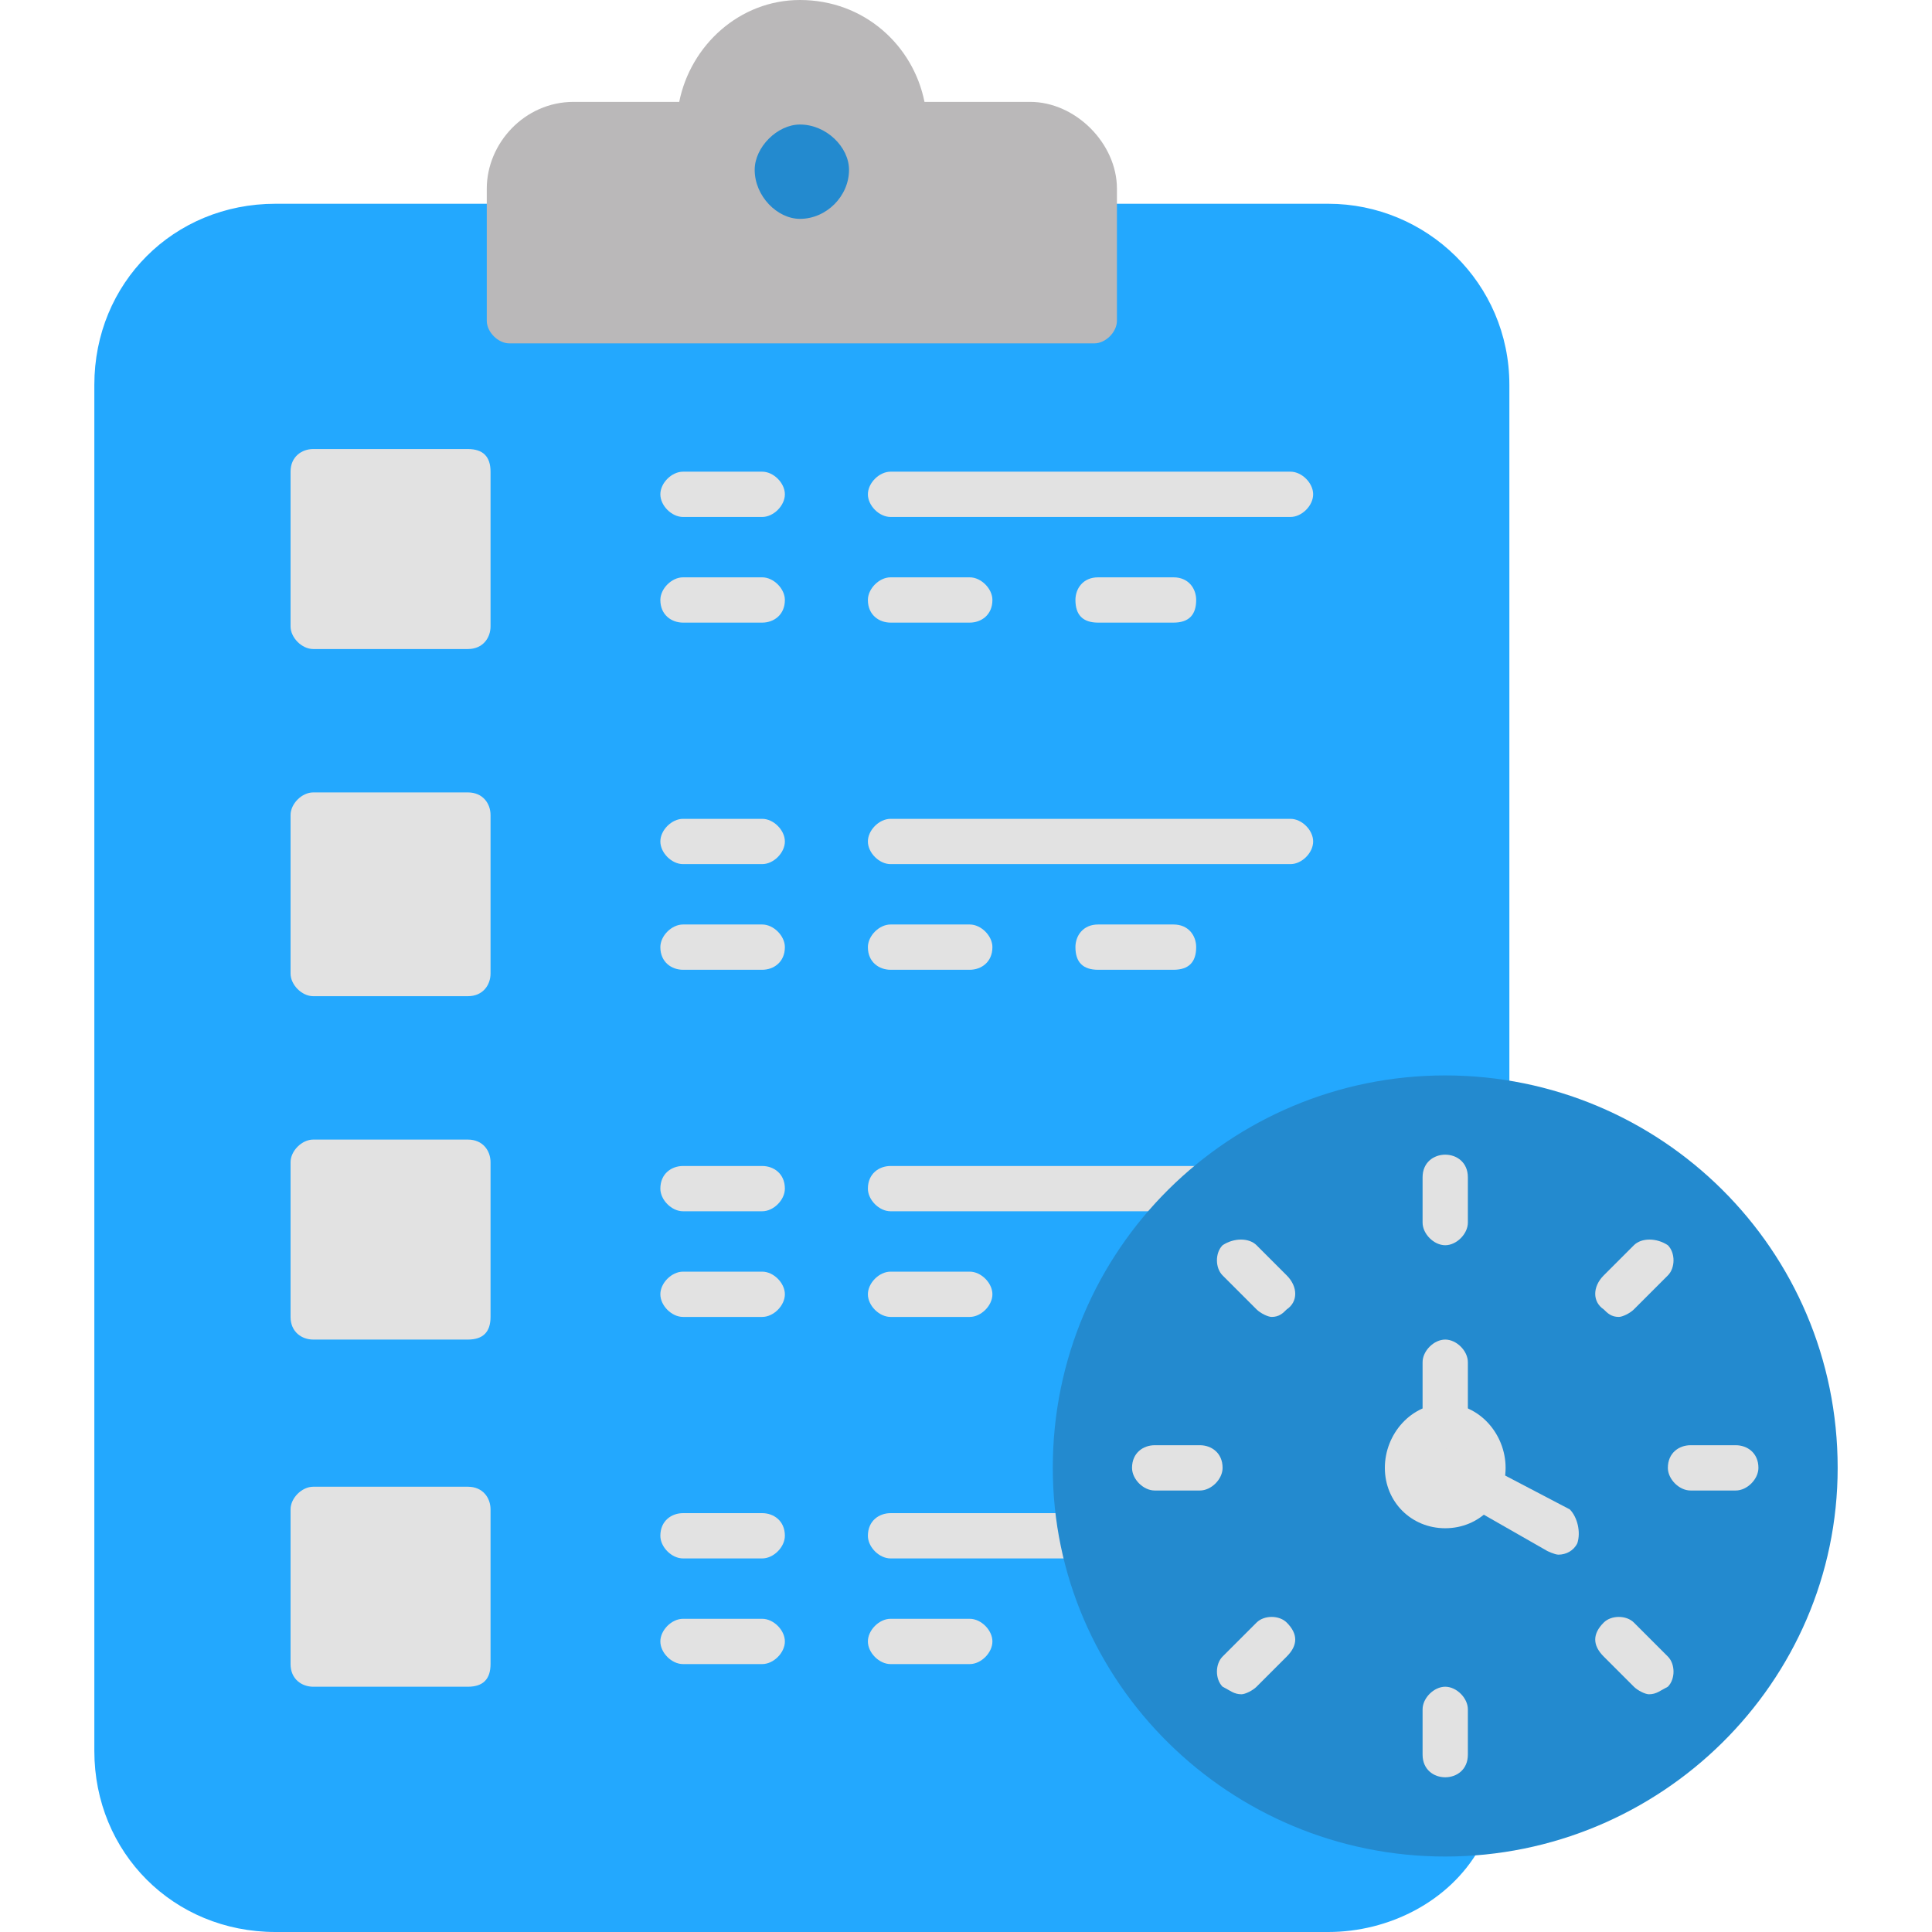
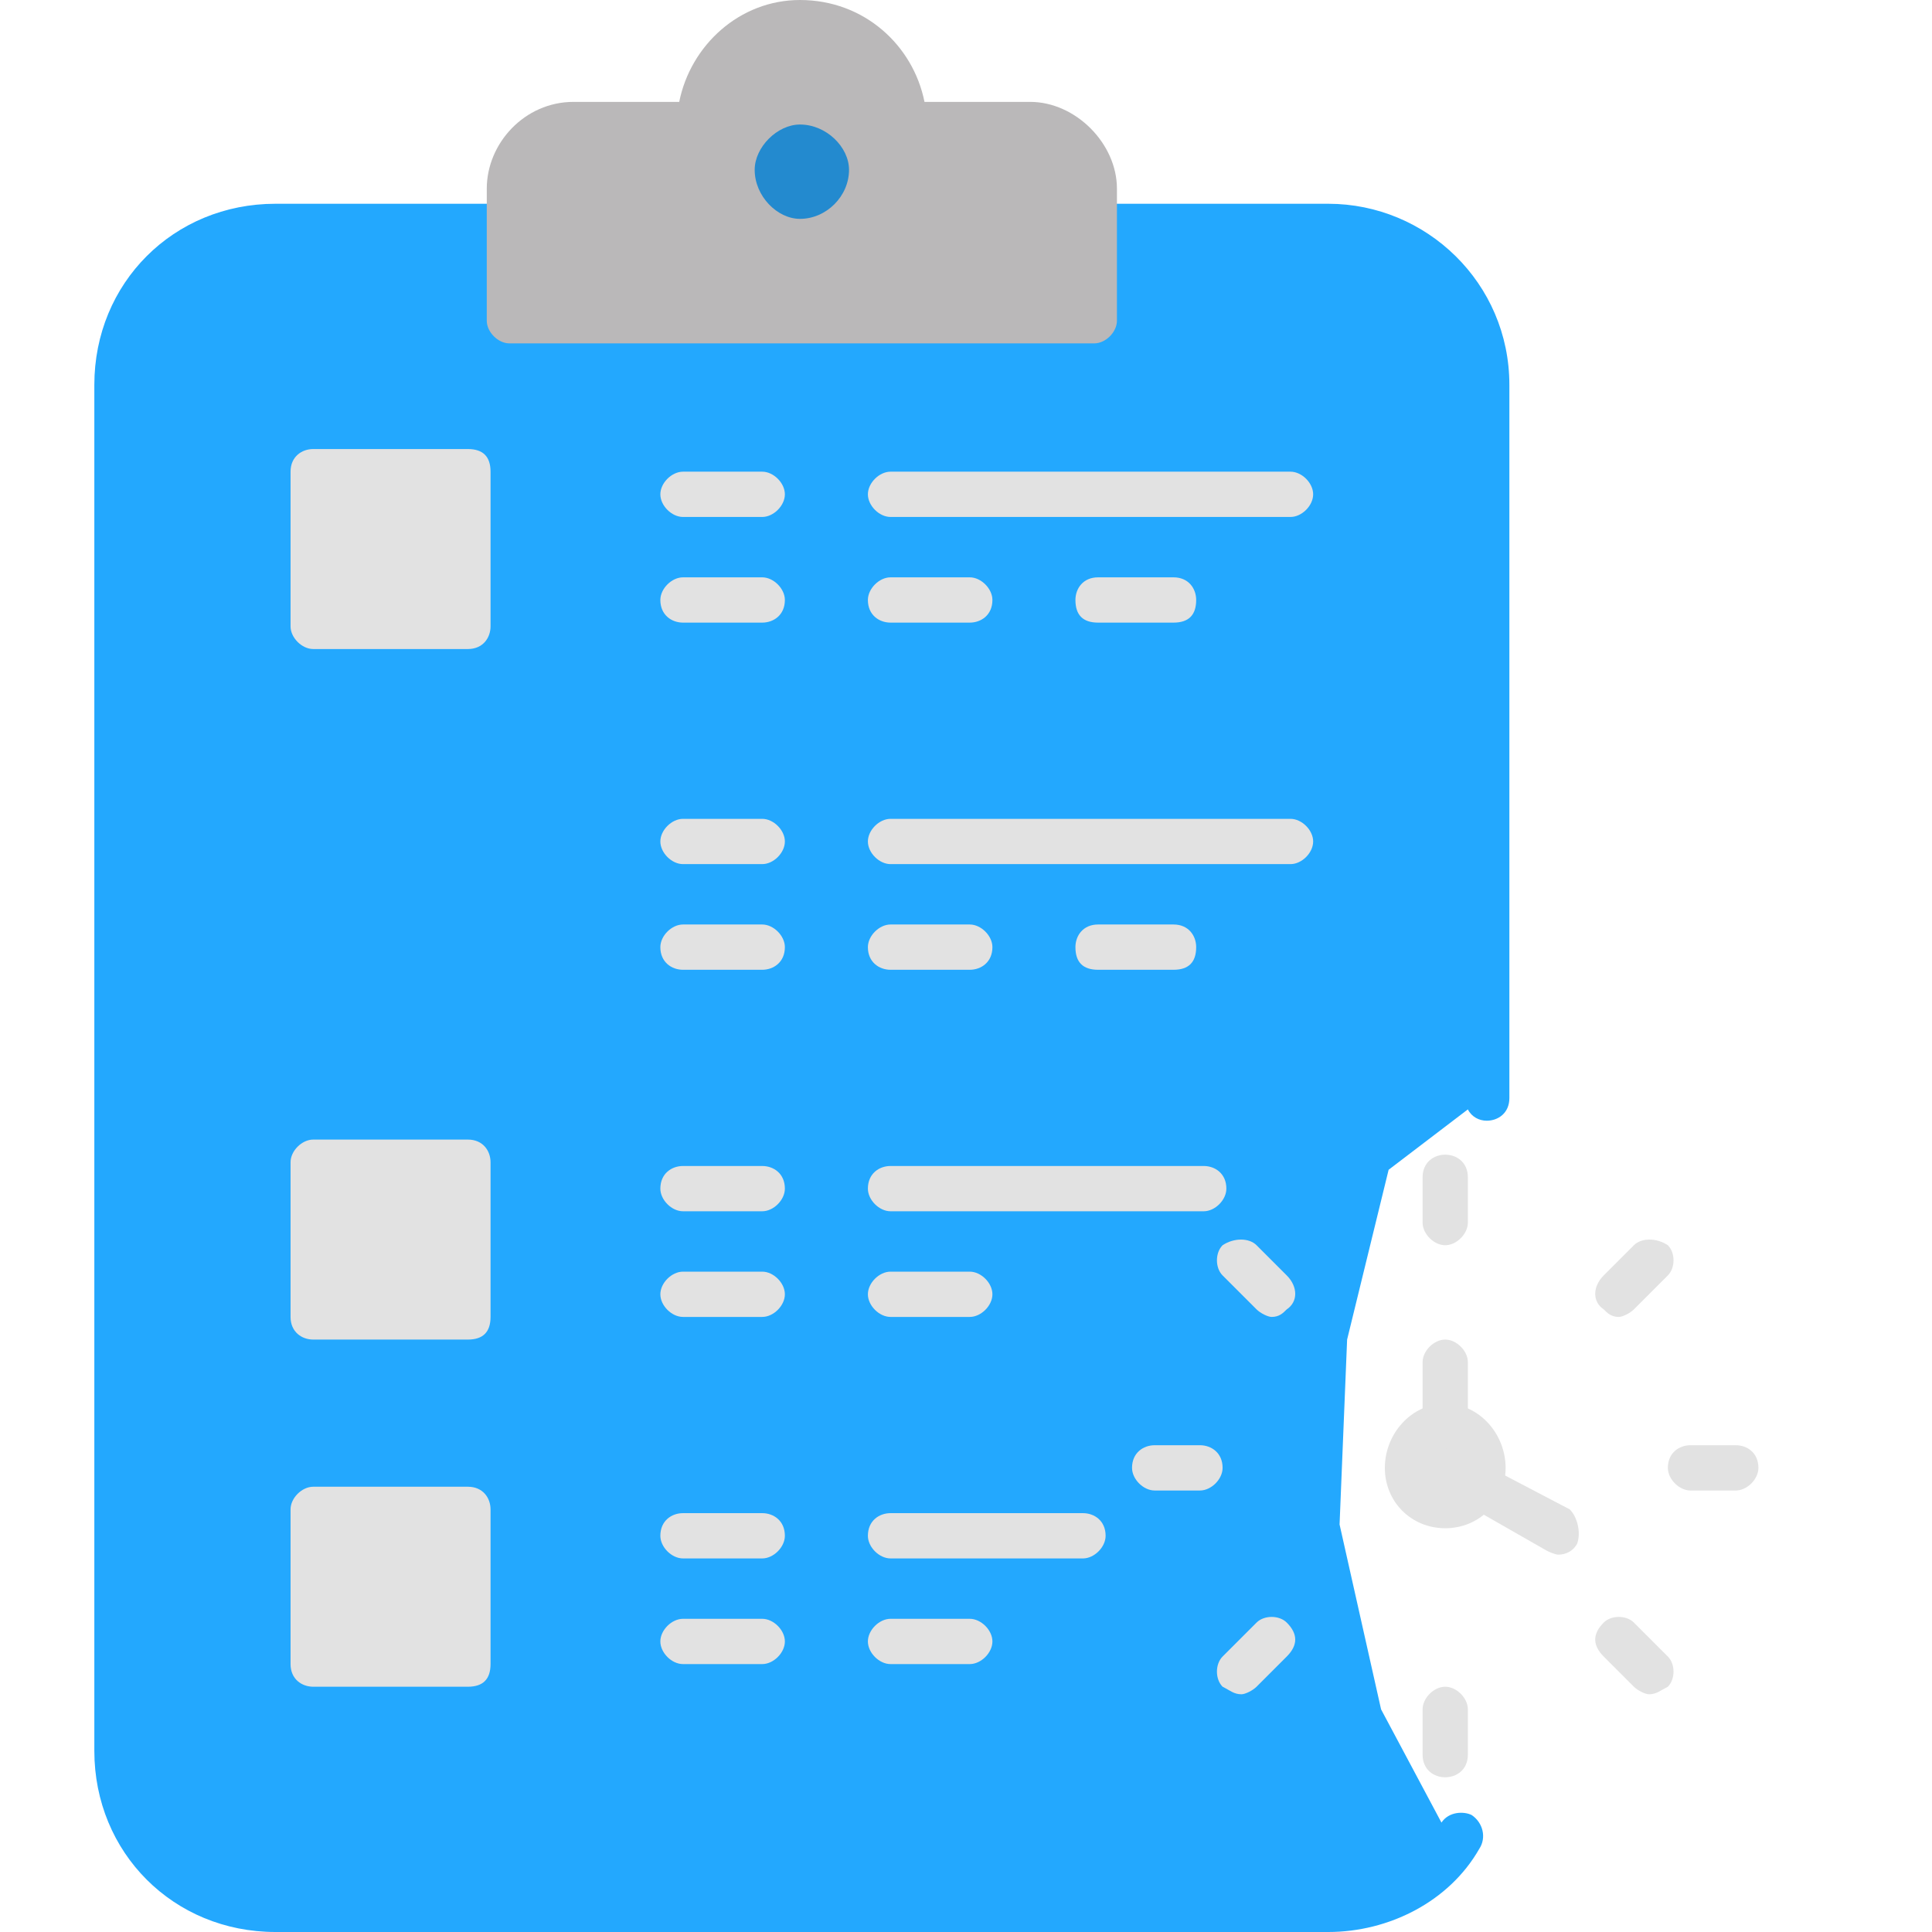
<svg xmlns="http://www.w3.org/2000/svg" clip-rule="evenodd" fill-rule="evenodd" height="512" image-rendering="optimizeQuality" shape-rendering="geometricPrecision" text-rendering="geometricPrecision" viewBox="0 0 512 512" width="512">
  <g id="Layer_x0020_1">
    <path d="m352 512h-279c-27 0-48-21-48-48v-362c0-27 21-48 48-48h62c3 0 5 2 6 4h143c1-2 3-4 6-4h62c26 0 48 21 48 48v189c0 4-3 6-6 6-2 0-4-1-5-3l-21 16-11 45-2 49 11 49 16 30c2-3 6-3 8-2 3 2 4 6 2 9-8 14-24 22-40 22z" fill="#23a8fe" />
    <path d="m290 91h-155c-3 0-6-3-6-6v-35c0-12 10-23 23-23h28c3-15 16-27 32-27 17 0 30 12 33 27h28c12 0 23 11 23 23v35c0 3-3 6-6 6z" fill="#bab8b9" />
    <path d="m212 33c7 0 13 6 13 12 0 7-6 13-13 13-6 0-12-6-12-13 0-6 6-12 12-12z" fill="#238acf" />
    <g fill="#e2e2e2">
      <path d="m124 172h-41c-3 0-6-3-6-6v-41c0-4 3-6 6-6h41c4 0 6 2 6 6v41c0 3-2 6-6 6z" />
      <path d="m342 137h-106c-3 0-6-3-6-6s3-6 6-6h106c3 0 6 3 6 6s-3 6-6 6z" />
      <path d="m202 137h-21c-3 0-6-3-6-6s3-6 6-6h21c3 0 6 3 6 6s-3 6-6 6z" />
      <path d="m202 165h-21c-3 0-6-2-6-6 0-3 3-6 6-6h21c3 0 6 3 6 6 0 4-3 6-6 6z" />
      <path d="m257 165h-21c-3 0-6-2-6-6 0-3 3-6 6-6h21c3 0 6 3 6 6 0 4-3 6-6 6z" />
      <path d="m311 165h-20c-4 0-6-2-6-6 0-3 2-6 6-6h20c4 0 6 3 6 6 0 4-2 6-6 6z" />
-       <path d="m124 264h-41c-3 0-6-3-6-6v-42c0-3 3-6 6-6h41c4 0 6 3 6 6v42c0 3-2 6-6 6z" />
      <path d="m342 229h-106c-3 0-6-3-6-6s3-6 6-6h106c3 0 6 3 6 6s-3 6-6 6z" />
      <path d="m202 229h-21c-3 0-6-3-6-6s3-6 6-6h21c3 0 6 3 6 6s-3 6-6 6z" />
      <path d="m202 257h-21c-3 0-6-2-6-6 0-3 3-6 6-6h21c3 0 6 3 6 6 0 4-3 6-6 6z" />
      <path d="m257 257h-21c-3 0-6-2-6-6 0-3 3-6 6-6h21c3 0 6 3 6 6 0 4-3 6-6 6z" />
      <path d="m311 257h-20c-4 0-6-2-6-6 0-3 2-6 6-6h20c4 0 6 3 6 6 0 4-2 6-6 6z" />
      <path d="m124 355h-41c-3 0-6-2-6-6v-41c0-3 3-6 6-6h41c4 0 6 3 6 6v41c0 4-2 6-6 6z" />
      <path d="m319 321h-83c-3 0-6-3-6-6 0-4 3-6 6-6h83c3 0 6 2 6 6 0 3-3 6-6 6z" />
      <path d="m202 321h-21c-3 0-6-3-6-6 0-4 3-6 6-6h21c3 0 6 2 6 6 0 3-3 6-6 6z" />
      <path d="m202 349h-21c-3 0-6-3-6-6s3-6 6-6h21c3 0 6 3 6 6s-3 6-6 6z" />
      <path d="m257 349h-21c-3 0-6-3-6-6s3-6 6-6h21c3 0 6 3 6 6s-3 6-6 6z" />
      <path d="m124 447h-41c-3 0-6-2-6-6v-41c0-3 3-6 6-6h41c4 0 6 3 6 6v41c0 4-2 6-6 6z" />
      <path d="m287 413h-51c-3 0-6-3-6-6 0-4 3-6 6-6h51c3 0 6 2 6 6 0 3-3 6-6 6z" />
      <path d="m202 413h-21c-3 0-6-3-6-6 0-4 3-6 6-6h21c3 0 6 2 6 6 0 3-3 6-6 6z" />
      <path d="m202 441h-21c-3 0-6-3-6-6s3-6 6-6h21c3 0 6 3 6 6s-3 6-6 6z" />
      <path d="m257 441h-21c-3 0-6-3-6-6s3-6 6-6h21c3 0 6 3 6 6s-3 6-6 6z" />
    </g>
-     <path d="m383 492c-57 0-104-46-104-103 0-58 47-104 104-104s104 46 104 104c0 57-47 103-104 103z" fill="#238acf" />
    <path d="m383 330c-3 0-6-3-6-6v-12c0-4 3-6 6-6s6 2 6 6v12c0 3-3 6-6 6z" fill="#e2e2e2" />
    <path d="m429 349c-2 0-3-1-4-2-3-2-3-6 0-9l8-8c2-2 6-2 9 0 2 2 2 6 0 8l-9 9c-1 1-3 2-4 2z" fill="#e2e2e2" />
    <path d="m460 395h-12c-3 0-6-3-6-6 0-4 3-6 6-6h12c3 0 6 2 6 6 0 3-3 6-6 6z" fill="#e2e2e2" />
    <path d="m437 449c-1 0-3-1-4-2l-8-8c-3-3-3-6 0-9 2-2 6-2 8 0l9 9c2 2 2 6 0 8-2 1-3 2-5 2z" fill="#e2e2e2" />
    <path d="m383 471c-3 0-6-2-6-6v-12c0-3 3-6 6-6s6 3 6 6v12c0 4-3 6-6 6z" fill="#e2e2e2" />
    <path d="m329 449c-2 0-3-1-5-2-2-2-2-6 0-8l9-9c2-2 6-2 8 0 3 3 3 6 0 9l-8 8c-1 1-3 2-4 2z" fill="#e2e2e2" />
    <path d="m318 395h-12c-3 0-6-3-6-6 0-4 3-6 6-6h12c3 0 6 2 6 6 0 3-3 6-6 6z" fill="#e2e2e2" />
    <path d="m337 349c-1 0-3-1-4-2l-9-9c-2-2-2-6 0-8 3-2 7-2 9 0l8 8c3 3 3 7 0 9-1 1-2 2-4 2z" fill="#e2e2e2" />
    <path d="m383 405c-9 0-16-7-16-16s7-17 16-17 16 8 16 17-7 16-16 16z" fill="#e2e2e2" />
    <path d="m383 384c-3 0-6-3-6-6v-17c0-3 3-6 6-6s6 3 6 6v17c0 3-3 6-6 6z" fill="#e2e2e2" />
    <path d="m413 412c-1 0-3-1-3-1l-21-12c-3-2-4-5-2-8 1-3 5-4 8-2l21 11c2 2 3 6 2 9-1 2-3 3-5 3z" fill="#e2e2e2" />
  </g>
</svg>